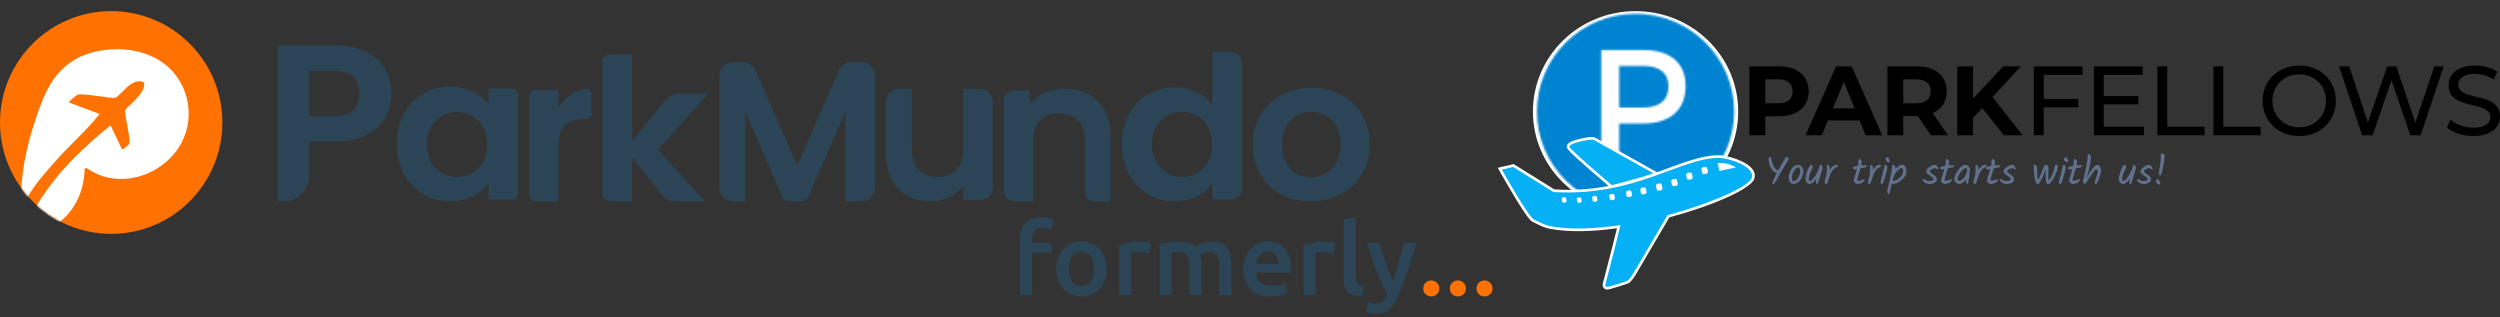
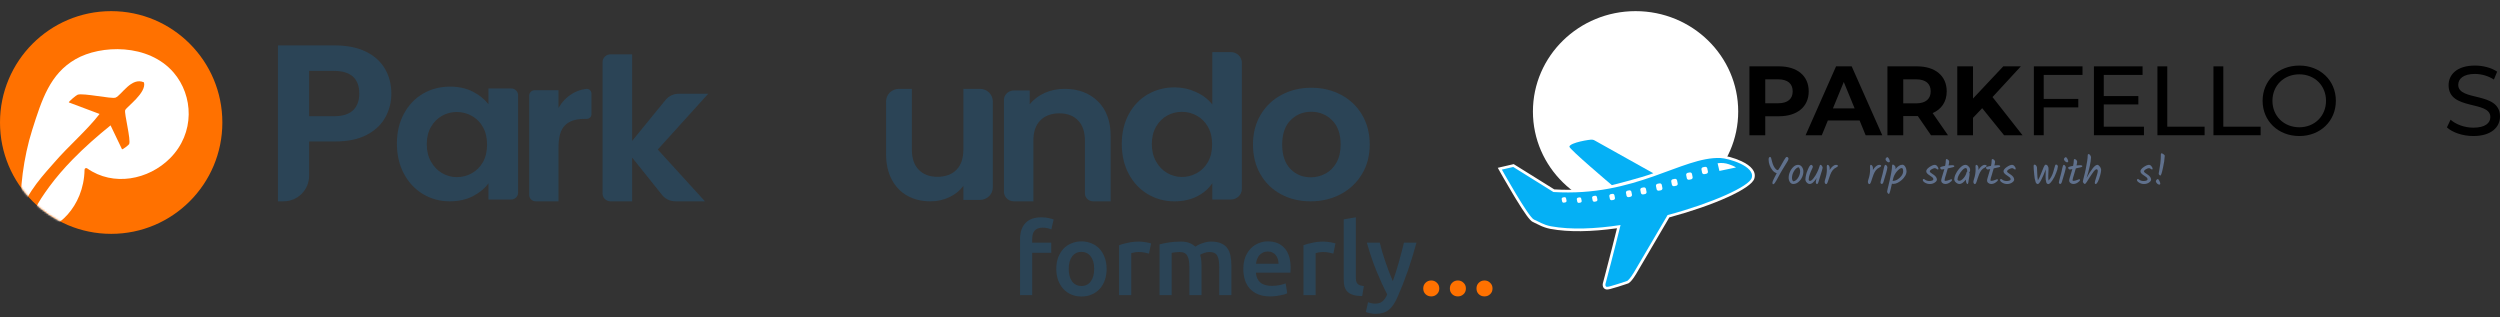
<svg xmlns="http://www.w3.org/2000/svg" width="1347" height="171" viewBox="0 0 1347 171" fill="none">
  <rect x="0" y="0" width="1347" height="171" fill="#333333" stroke="none" />
  <path d="M561.112 117.096C562.624 117.096 563.956 117.24 565.108 117.528C566.26 117.78 567.124 118.014 567.7 118.23L566.458 123.63C565.846 123.342 565.126 123.108 564.298 122.928C563.506 122.748 562.642 122.658 561.706 122.658C560.662 122.658 559.78 122.82 559.06 123.144C558.34 123.432 557.764 123.846 557.332 124.386C556.9 124.926 556.594 125.592 556.414 126.384C556.234 127.14 556.144 127.968 556.144 128.868V130.758H566.404V136.212H556.144V159H549.61V128.76C549.61 125.124 550.564 122.28 552.472 120.228C554.38 118.14 557.26 117.096 561.112 117.096ZM596.245 144.852C596.245 147.084 595.921 149.118 595.273 150.954C594.625 152.79 593.707 154.356 592.519 155.652C591.331 156.948 589.891 157.956 588.199 158.676C586.543 159.396 584.707 159.756 582.691 159.756C580.675 159.756 578.839 159.396 577.183 158.676C575.527 157.956 574.105 156.948 572.917 155.652C571.729 154.356 570.793 152.79 570.109 150.954C569.461 149.118 569.137 147.084 569.137 144.852C569.137 142.62 569.461 140.604 570.109 138.804C570.793 136.968 571.729 135.402 572.917 134.106C574.141 132.81 575.581 131.82 577.237 131.136C578.893 130.416 580.711 130.056 582.691 130.056C584.671 130.056 586.489 130.416 588.145 131.136C589.837 131.82 591.277 132.81 592.465 134.106C593.653 135.402 594.571 136.968 595.219 138.804C595.903 140.604 596.245 142.62 596.245 144.852ZM589.549 144.852C589.549 142.044 588.937 139.83 587.713 138.21C586.525 136.554 584.851 135.726 582.691 135.726C580.531 135.726 578.839 136.554 577.615 138.21C576.427 139.83 575.833 142.044 575.833 144.852C575.833 147.696 576.427 149.946 577.615 151.602C578.839 153.258 580.531 154.086 582.691 154.086C584.851 154.086 586.525 153.258 587.713 151.602C588.937 149.946 589.549 147.696 589.549 144.852ZM619.069 136.644C618.529 136.464 617.773 136.284 616.801 136.104C615.865 135.888 614.767 135.78 613.507 135.78C612.787 135.78 612.013 135.852 611.185 135.996C610.393 136.14 609.835 136.266 609.511 136.374V159H602.977V132.108C604.237 131.64 605.803 131.208 607.675 130.812C609.583 130.38 611.689 130.164 613.993 130.164C614.425 130.164 614.929 130.2 615.505 130.272C616.081 130.308 616.657 130.38 617.233 130.488C617.809 130.56 618.367 130.668 618.907 130.812C619.447 130.92 619.879 131.028 620.203 131.136L619.069 136.644ZM640.848 144.15C640.848 141.198 640.47 139.074 639.714 137.778C638.994 136.446 637.626 135.78 635.61 135.78C634.89 135.78 634.098 135.834 633.234 135.942C632.37 136.05 631.722 136.14 631.29 136.212V159H624.756V131.676C626.016 131.316 627.654 130.974 629.67 130.65C631.722 130.326 633.882 130.164 636.15 130.164C638.094 130.164 639.678 130.416 640.902 130.92C642.162 131.424 643.206 132.09 644.034 132.918C644.43 132.63 644.934 132.324 645.546 132C646.158 131.676 646.842 131.388 647.598 131.136C648.354 130.848 649.146 130.614 649.974 130.434C650.838 130.254 651.702 130.164 652.566 130.164C654.762 130.164 656.562 130.488 657.966 131.136C659.406 131.748 660.522 132.63 661.314 133.782C662.142 134.898 662.7 136.266 662.988 137.886C663.312 139.47 663.474 141.216 663.474 143.124V159H656.94V144.15C656.94 141.198 656.58 139.074 655.86 137.778C655.14 136.446 653.754 135.78 651.702 135.78C650.658 135.78 649.668 135.96 648.732 136.32C647.796 136.644 647.094 136.968 646.626 137.292C646.914 138.192 647.112 139.146 647.22 140.154C647.328 141.162 647.382 142.242 647.382 143.394V159H640.848V144.15ZM669.913 145.014C669.913 142.53 670.273 140.352 670.993 138.48C671.749 136.608 672.739 135.06 673.963 133.836C675.187 132.576 676.591 131.64 678.175 131.028C679.759 130.38 681.379 130.056 683.035 130.056C686.923 130.056 689.947 131.262 692.107 133.674C694.303 136.086 695.401 139.686 695.401 144.474C695.401 144.834 695.383 145.248 695.347 145.716C695.347 146.148 695.329 146.544 695.293 146.904H676.663C676.843 149.172 677.635 150.936 679.039 152.196C680.479 153.42 682.549 154.032 685.249 154.032C686.833 154.032 688.273 153.888 689.569 153.6C690.901 153.312 691.945 153.006 692.701 152.682L693.565 158.028C693.205 158.208 692.701 158.406 692.053 158.622C691.441 158.802 690.721 158.964 689.893 159.108C689.101 159.288 688.237 159.432 687.301 159.54C686.365 159.648 685.411 159.702 684.439 159.702C681.955 159.702 679.795 159.342 677.959 158.622C676.123 157.866 674.611 156.84 673.423 155.544C672.235 154.212 671.353 152.664 670.777 150.9C670.201 149.1 669.913 147.138 669.913 145.014ZM688.867 142.098C688.867 141.198 688.741 140.352 688.489 139.56C688.237 138.732 687.859 138.03 687.355 137.454C686.887 136.842 686.293 136.374 685.573 136.05C684.889 135.69 684.061 135.51 683.089 135.51C682.081 135.51 681.199 135.708 680.443 136.104C679.687 136.464 679.039 136.95 678.499 137.562C677.995 138.174 677.599 138.876 677.311 139.668C677.023 140.46 676.825 141.27 676.717 142.098H688.867ZM718.42 136.644C717.88 136.464 717.124 136.284 716.152 136.104C715.216 135.888 714.118 135.78 712.858 135.78C712.138 135.78 711.364 135.852 710.536 135.996C709.744 136.14 709.186 136.266 708.862 136.374V159H702.328V132.108C703.588 131.64 705.154 131.208 707.026 130.812C708.934 130.38 711.04 130.164 713.344 130.164C713.776 130.164 714.28 130.2 714.856 130.272C715.432 130.308 716.008 130.38 716.584 130.488C717.16 130.56 717.718 130.668 718.258 130.812C718.798 130.92 719.23 131.028 719.554 131.136L718.42 136.644ZM733.936 159.54C731.992 159.504 730.372 159.288 729.076 158.892C727.816 158.496 726.808 157.938 726.052 157.218C725.296 156.462 724.756 155.544 724.432 154.464C724.144 153.348 724 152.088 724 150.684V118.176L730.534 117.096V149.442C730.534 150.234 730.588 150.9 730.696 151.44C730.84 151.98 731.074 152.448 731.398 152.844C731.722 153.204 732.154 153.492 732.694 153.708C733.27 153.888 733.99 154.032 734.854 154.14L733.936 159.54ZM763.197 130.758C760.281 141.486 756.897 151.206 753.045 159.918C752.325 161.538 751.587 162.924 750.831 164.076C750.075 165.228 749.229 166.182 748.293 166.938C747.357 167.694 746.313 168.234 745.161 168.558C744.009 168.918 742.677 169.098 741.165 169.098C740.157 169.098 739.149 168.99 738.141 168.774C737.169 168.558 736.431 168.324 735.927 168.072L737.115 162.834C738.411 163.338 739.689 163.59 740.949 163.59C742.641 163.59 743.955 163.176 744.891 162.348C745.863 161.556 746.709 160.314 747.429 158.622C745.377 154.662 743.397 150.342 741.489 145.662C739.617 140.982 737.943 136.014 736.467 130.758H743.433C743.793 132.27 744.225 133.908 744.729 135.672C745.269 137.436 745.845 139.236 746.457 141.072C747.069 142.872 747.717 144.672 748.401 146.472C749.085 148.272 749.769 149.946 750.453 151.494C751.605 148.29 752.685 144.888 753.693 141.288C754.701 137.652 755.619 134.142 756.447 130.758H763.197Z" fill="#2B4456" />
  <path d="M775.485 155.436C775.485 156.696 775.053 157.722 774.189 158.514C773.361 159.306 772.353 159.702 771.165 159.702C769.941 159.702 768.915 159.306 768.087 158.514C767.259 157.722 766.845 156.696 766.845 155.436C766.845 154.176 767.259 153.15 768.087 152.358C768.915 151.53 769.941 151.116 771.165 151.116C772.353 151.116 773.361 151.53 774.189 152.358C775.053 153.15 775.485 154.176 775.485 155.436ZM789.829 155.436C789.829 156.696 789.397 157.722 788.533 158.514C787.705 159.306 786.697 159.702 785.509 159.702C784.285 159.702 783.259 159.306 782.431 158.514C781.603 157.722 781.189 156.696 781.189 155.436C781.189 154.176 781.603 153.15 782.431 152.358C783.259 151.53 784.285 151.116 785.509 151.116C786.697 151.116 787.705 151.53 788.533 152.358C789.397 153.15 789.829 154.176 789.829 155.436ZM804.172 155.436C804.172 156.696 803.74 157.722 802.876 158.514C802.048 159.306 801.04 159.702 799.852 159.702C798.628 159.702 797.602 159.306 796.774 158.514C795.946 157.722 795.532 156.696 795.532 155.436C795.532 154.176 795.946 153.15 796.774 152.358C797.602 151.53 798.628 151.116 799.852 151.116C801.04 151.116 802.048 151.53 802.876 152.358C803.74 153.15 804.172 154.176 804.172 155.436Z" fill="#FF7100" />
  <g clip-path="url(#clip0_109_5869)">
    <path d="M217.644 61.262C220.172 56.582 223.599 52.976 227.942 50.456C232.279 47.936 237.125 46.676 242.48 46.676C247.158 46.676 251.25 47.576 254.76 49.376C258.27 51.176 261.08 53.444 263.188 56.18V47.648H275.396C277.463 47.648 279.146 49.274 279.146 51.278V103.874C279.146 105.878 277.469 107.504 275.396 107.504H263.188V98.75C261.152 101.558 258.342 103.886 254.76 105.716C251.178 107.552 247.045 108.476 242.366 108.476C237.083 108.476 232.279 107.18 227.942 104.588C223.599 101.996 220.172 98.342 217.644 93.626C215.116 88.91 213.853 83.486 213.853 77.366C213.853 71.246 215.116 65.954 217.644 61.268V61.262ZM260.217 68.468C258.738 65.852 256.737 63.842 254.227 62.444C251.711 61.046 249.015 60.344 246.134 60.344C243.253 60.344 240.587 61.028 238.149 62.39C235.705 63.752 233.728 65.744 232.219 68.366C230.703 70.988 229.942 74.09 229.942 77.678C229.942 81.266 230.697 84.404 232.219 87.098C233.734 89.792 235.729 91.856 238.203 93.29C240.677 94.724 243.325 95.444 246.134 95.444C248.943 95.444 251.711 94.748 254.227 93.344C256.737 91.946 258.738 89.936 260.217 87.32C261.697 84.698 262.434 81.56 262.434 77.9C262.434 74.24 261.697 71.102 260.217 68.48V68.468Z" fill="#2B4456" />
    <path d="M308.289 50.497C310.565 49.105 313.087 48.235 315.86 47.893C317.364 47.707 318.682 48.889 318.682 50.371C318.682 53.467 318.682 58.549 318.682 61.573C318.682 62.947 317.544 64.057 316.136 64.057H314.812C310.212 64.057 306.749 65.203 304.419 67.501C302.083 69.799 300.915 73.801 300.915 79.507V108.475H288.617C286.688 108.475 285.13 106.945 285.13 105.061V51.469C285.13 49.891 286.436 48.613 288.048 48.613H300.915V58.171C302.796 54.913 305.252 52.357 308.283 50.503L308.289 50.497Z" fill="#2B4456" />
    <path d="M356.84 105.185L340.595 84.899V108.479H328.962C326.589 108.479 324.667 106.613 324.667 104.315V33.437C324.667 31.139 326.589 29.273 328.962 29.273H340.595V75.923L358.613 53.831C360.321 51.743 362.914 50.519 365.664 50.519H381.58L354.408 80.567L379.819 108.467H363.879C361.141 108.467 358.553 107.255 356.846 105.179L356.84 105.185Z" fill="#2B4456" />
    <path d="M534.931 54.612V100.974C534.931 104.694 531.834 107.712 528.006 107.712H519.068V100.152C517.134 102.744 514.606 104.778 511.479 106.26C508.358 107.736 504.967 108.474 501.313 108.474C496.647 108.474 492.526 107.484 488.937 105.504C485.349 103.524 482.534 100.608 480.491 96.756C478.448 92.904 477.424 88.308 477.424 82.98V54.612C477.424 50.892 480.521 47.874 484.349 47.874H491.303V80.574C491.303 85.29 492.537 88.92 495.011 91.458C497.485 93.996 500.858 95.262 505.129 95.262C509.4 95.262 512.886 93.996 515.36 91.458C517.834 88.92 519.068 85.296 519.068 80.574V47.874H528.006C531.828 47.874 534.931 50.892 534.931 54.612Z" fill="#2B4456" />
    <path d="M591.568 54.612C596.139 59.106 598.427 65.376 598.427 73.428V108.474H588.981C586.531 108.474 584.548 106.548 584.548 104.166V75.726C584.548 71.016 583.314 67.398 580.852 64.866C578.39 62.334 575.029 61.068 570.776 61.068C566.523 61.068 563.031 62.334 560.533 64.866C558.029 67.398 556.783 71.022 556.783 75.726V108.474H546.252C543.305 108.474 540.915 106.152 540.915 103.29V53.922C540.915 51.06 543.305 48.738 546.252 48.738H554.8V56.178C556.897 53.592 559.58 51.558 562.839 50.088C566.098 48.618 569.68 47.874 573.574 47.874C580.99 47.874 586.986 50.124 591.562 54.612H591.568Z" fill="#2B4456" />
    <path d="M608.174 61.561C610.678 56.911 614.098 53.329 618.435 50.827C622.766 48.325 627.588 47.071 632.896 47.071C636.933 47.071 640.779 47.917 644.445 49.597C648.105 51.277 651.022 53.515 653.191 56.305V28.075H663.152C666.441 28.075 669.113 30.631 669.113 33.781V101.803C669.113 104.953 666.447 107.509 663.152 107.509H653.191V98.707C651.244 101.647 648.518 104.005 645.008 105.793C641.492 107.581 637.418 108.481 632.788 108.481C627.552 108.481 622.772 107.191 618.435 104.617C614.098 102.037 610.678 98.407 608.174 93.721C605.67 89.035 604.418 83.647 604.418 77.563C604.418 71.479 605.67 66.223 608.174 61.567V61.561ZM650.878 68.377C649.399 65.761 647.398 63.751 644.888 62.353C642.372 60.955 639.677 60.253 636.795 60.253C633.914 60.253 631.248 60.937 628.81 62.299C626.366 63.661 624.389 65.653 622.88 68.275C621.364 70.897 620.604 73.999 620.604 77.587C620.604 81.175 621.358 84.313 622.88 87.007C624.395 89.701 626.39 91.765 628.864 93.199C631.338 94.633 633.986 95.353 636.795 95.353C639.605 95.353 642.372 94.657 644.888 93.253C647.398 91.855 649.399 89.845 650.878 87.229C652.358 84.607 653.095 81.469 653.095 77.809C653.095 74.149 652.358 71.011 650.878 68.389V68.377Z" fill="#2B4456" />
    <path d="M690.222 104.675C685.514 102.143 681.818 98.561 679.134 93.923C676.45 89.291 675.103 83.939 675.103 77.873C675.103 71.807 676.48 66.467 679.242 61.829C682.003 57.191 685.771 53.609 690.551 51.077C695.332 48.545 700.669 47.279 706.557 47.279C712.446 47.279 717.777 48.551 722.557 51.077C727.338 53.609 731.105 57.191 733.867 61.829C736.623 66.467 738.006 71.813 738.006 77.873C738.006 83.933 736.587 89.285 733.759 93.923C730.926 98.561 727.098 102.143 722.282 104.675C717.466 107.207 712.074 108.473 706.12 108.473C700.166 108.473 694.936 107.207 690.228 104.675H690.222ZM714.189 93.533C716.663 92.207 718.64 90.215 720.119 87.563C721.599 84.911 722.336 81.683 722.336 77.873C722.336 72.209 720.802 67.847 717.735 64.793C714.668 61.745 710.912 60.215 706.48 60.215C702.047 60.215 698.327 61.745 695.332 64.793C692.337 67.847 690.839 72.203 690.839 77.873C690.839 83.543 692.295 87.905 695.218 90.953C698.135 94.007 701.813 95.531 706.252 95.531C709.061 95.531 711.703 94.871 714.177 93.539L714.189 93.533Z" fill="#2B4456" />
-     <path d="M471.433 40.741V101.203C471.433 105.217 468.055 108.475 463.886 108.475H455.457V59.989L435.642 105.829C434.947 107.431 433.323 108.475 431.52 108.475H425.584C423.787 108.475 422.164 107.437 421.469 105.835L401.545 59.989V108.475H395.118C390.948 108.475 387.57 105.223 387.57 101.203V40.741C387.57 36.727 390.948 33.469 395.118 33.469H400.083C403.115 33.469 405.858 35.221 407.038 37.909L429.022 88.021C429.22 88.477 429.891 88.477 430.089 88.021L452.073 37.909C453.253 35.215 455.991 33.469 459.028 33.469H463.886C468.055 33.469 471.433 36.721 471.433 40.741Z" fill="#2B4456" />
    <path d="M207.683 63.097C205.562 67.033 202.243 70.195 197.715 72.607C193.192 75.019 187.483 76.219 180.607 76.219H166.56V94.681C166.56 102.295 160.402 108.469 152.806 108.469H149.757V24.475H180.613C187.088 24.475 192.617 25.603 197.182 27.847C201.746 30.091 205.161 33.187 207.443 37.111C209.731 41.047 210.863 45.493 210.863 50.467C210.863 54.961 209.809 59.173 207.689 63.103L207.683 63.097ZM190.215 59.437C192.449 57.313 193.576 54.313 193.576 50.467C193.576 42.289 189.011 38.197 179.888 38.197H166.56V62.623H179.888C184.53 62.623 187.969 61.567 190.215 59.443V59.437Z" fill="#2B4456" />
    <path d="M59.903 126C92.986 126 119.805 99.137 119.805 66C119.805 32.863 92.986 6 59.903 6C26.819 6 0 32.863 0 66C0 99.137 26.819 126 59.903 126Z" fill="#FF7100" />
    <mask id="mask0_109_5869" style="mask-type:luminance" maskUnits="userSpaceOnUse" x="0" y="6" width="120" height="120">
      <path d="M59.903 126C92.986 126 119.805 99.137 119.805 66C119.805 32.863 92.986 6 59.903 6C26.819 6 0 32.863 0 66C0 99.137 26.819 126 59.903 126Z" fill="white" />
    </mask>
    <g mask="url(#mask0_109_5869)">
      <path d="M91.531 85.355C80.066 96.809 61.125 100.679 46.958 90.719C46.359 90.299 45.568 90.701 45.556 91.439C45.209 111.779 29.91 124.691 20.816 123.623C19.307 123.095 18.306 122.297 17.749 121.265C15.491 117.131 20.163 109.295 26.663 100.451C30.347 95.465 34.522 90.659 38.979 86.075C45.49 79.385 52.589 73.175 59.573 67.547L65.737 80.423C66.162 80.645 69.337 78.095 69.559 77.669C70.703 75.557 66.845 61.079 67.444 59.369C68.031 57.695 79.125 49.979 77.568 44.375C70.835 41.291 65.492 51.287 62.257 52.601C60.256 53.429 44.855 49.985 41.842 51.029C40.991 51.317 37.008 54.743 37.062 55.169L53.655 61.403C46.532 70.565 37.062 78.515 29.358 87.437C24.392 93.149 14.281 103.709 11.549 114.251C10.303 103.103 12.699 84.641 17.324 70.079C22.553 53.585 26.932 39.797 40.698 31.889C54.236 24.107 79.946 23.303 93.538 39.083C104.195 51.455 105.237 71.669 91.537 85.361L91.531 85.355Z" fill="white" />
    </g>
  </g>
  <g clip-path="url(#clip1_109_5869)">
    <path d="M881.242 114.176C911.784 114.176 936.544 89.96 936.544 60.088C936.544 30.216 911.784 6 881.242 6C850.7 6 825.94 30.216 825.94 60.088C825.94 89.96 850.7 114.176 881.242 114.176Z" fill="white" />
    <mask id="mask1_109_5869" style="mask-type:luminance" maskUnits="userSpaceOnUse" x="828" y="7" width="107" height="106">
-       <path fill-rule="evenodd" clip-rule="evenodd" d="M898.962 46.531C898.962 54.224 893.978 57.948 885.154 57.949H872.41V35.521H885.154C893.978 35.521 898.962 39.082 898.962 46.531ZM885.563 66.533C899.943 66.533 908.195 59.083 908.195 46.289C908.195 33.98 899.943 26.937 885.563 26.937H862.77V82.246L872.41 85.642V66.533H885.563ZM881.242 112.733C851.905 112.733 828.123 89.163 828.123 60.087C828.123 31.012 851.905 7.441 881.242 7.441C910.578 7.441 934.36 31.012 934.36 60.087C934.36 89.163 910.578 112.733 881.242 112.733Z" fill="white" />
-     </mask>
+       </mask>
    <g mask="url(#mask1_109_5869)">
      <mask id="mask2_109_5869" style="mask-type:luminance" maskUnits="userSpaceOnUse" x="804" y="6" width="143" height="153">
        <path d="M946.767 6H804.767V158.997H946.767V6Z" fill="white" />
      </mask>
      <g mask="url(#mask2_109_5869)">
-         <path d="M945.454 -3.645H817.029V123.821H945.454V-3.645Z" fill="#0083D0" />
+         <path d="M945.454 -3.645H817.029V123.821H945.454V-3.645" fill="#0083D0" />
      </g>
    </g>
    <path d="M938.332 86.868C934.624 85.111 929.689 83.793 927 83.691C922.238 83.511 917.151 84.431 910.703 86.442C908.169 87.233 905.523 88.153 901.802 89.514C901.132 89.759 900.446 90.011 899.515 90.355C900.053 90.156 897.637 91.047 897.079 91.253C895.406 91.869 894.088 92.347 892.806 92.808L891.53 92.096C891.286 91.96 891.286 91.96 890.187 91.347C888.723 90.53 887.93 90.087 886.648 89.371C882.987 87.327 879.327 85.283 875.91 83.374L875.888 83.362C866.599 78.173 860.548 74.787 860.351 74.665C860.35 74.665 860.034 74.466 859.931 74.406C859.499 74.158 859.027 73.987 858.536 73.902C858.403 73.874 858.259 73.848 858.1 73.822C857.225 73.676 853.954 74.16 851.123 74.835C846.892 75.845 844.469 76.895 844.153 78.775C843.914 80.181 846.283 82.412 855.427 90.435C855.748 90.717 855.748 90.717 856.07 90.999C858.579 93.194 861.266 95.513 863.952 97.809C864.893 98.613 865.766 99.357 866.549 100.022C866.646 100.104 866.667 100.122 866.752 100.194C857.097 102.046 847.246 102.666 837.435 102.038L815.583 88.421L807 90.417L807.932 92.085C808.051 92.297 808.273 92.694 808.587 93.249C809.109 94.172 809.695 95.202 810.331 96.309C812.148 99.476 814.003 102.643 815.789 105.601C816.153 106.205 816.512 106.795 816.864 107.37C821.465 114.883 824.324 118.96 825.939 119.623C826.579 119.886 829.385 121.29 829.394 121.294C831.296 122.247 833.32 122.934 835.41 123.336C845.191 125.131 857.42 124.924 871.228 122.982C870.539 125.798 869.701 129.138 868.743 132.899C868.615 133.4 868.615 133.4 868.487 133.902C867.428 138.049 866.293 142.434 865.159 146.78C864.761 148.301 864.393 149.708 864.062 150.968C863.877 151.669 863.877 151.669 863.754 152.135L863.646 152.547C863.628 152.614 863.605 152.716 863.584 152.841C863.518 153.21 863.513 153.588 863.567 153.96C863.624 154.466 863.848 154.938 864.203 155.303C864.558 155.668 865.024 155.905 865.529 155.977C866.352 156.113 868.143 155.639 871.643 154.545C871.865 154.476 872.091 154.404 872.321 154.332C873.435 153.979 874.591 153.6 875.723 153.223C876.12 153.09 876.485 152.968 876.81 152.857C877.006 152.791 877.145 152.744 877.22 152.718L877.491 152.592C878.424 152.04 879.846 150.501 881.624 147.475C882.711 145.626 886.282 139.543 892.079 129.667C893.655 126.982 898.153 119.32 899.439 117.128C923.498 110.642 943.722 101.588 945.234 96.211C946.374 92.481 943.528 89.329 938.332 86.868Z" fill="white" />
    <path fill-rule="evenodd" clip-rule="evenodd" d="M919.398 93.622C919.669 93.569 919.908 93.411 920.063 93.183C920.218 92.954 920.276 92.673 920.225 92.402L919.889 90.716C919.832 90.445 919.671 90.208 919.441 90.055C919.211 89.901 918.929 89.845 918.657 89.898L917.579 90.109C917.308 90.162 917.069 90.32 916.915 90.549C916.76 90.778 916.703 91.058 916.755 91.329L917.09 93.015C917.146 93.286 917.307 93.523 917.538 93.677C917.768 93.829 918.05 93.886 918.321 93.833L919.398 93.622ZM911.161 96.632C911.295 96.607 911.423 96.555 911.537 96.479C911.651 96.404 911.749 96.307 911.825 96.194C911.901 96.08 911.955 95.953 911.982 95.819C912.009 95.686 912.009 95.548 911.983 95.414L911.647 93.726C911.591 93.456 911.431 93.218 911.201 93.065C910.971 92.912 910.69 92.856 910.419 92.908L909.34 93.119C909.206 93.145 909.078 93.197 908.964 93.272C908.85 93.348 908.752 93.445 908.675 93.558C908.599 93.672 908.545 93.799 908.518 93.933C908.491 94.067 908.49 94.205 908.517 94.339L908.853 96.025C908.909 96.296 909.07 96.534 909.3 96.687C909.531 96.84 909.812 96.896 910.084 96.843L911.161 96.632ZM903.115 100.097C903.25 100.071 903.378 100.02 903.492 99.945C903.606 99.87 903.704 99.773 903.781 99.659C903.857 99.546 903.91 99.419 903.937 99.285C903.964 99.151 903.964 99.013 903.938 98.879L903.603 97.192C903.547 96.921 903.386 96.683 903.156 96.53C902.926 96.377 902.645 96.32 902.373 96.373L901.295 96.585C901.024 96.638 900.785 96.796 900.63 97.025C900.476 97.253 900.419 97.534 900.471 97.805L900.807 99.49C900.863 99.761 901.024 99.999 901.254 100.153C901.485 100.306 901.767 100.362 902.039 100.309L903.115 100.097ZM894.884 102.53C895.155 102.477 895.394 102.319 895.549 102.09C895.703 101.862 895.761 101.581 895.709 101.31L895.373 99.622C895.316 99.352 895.155 99.114 894.925 98.961C894.695 98.808 894.413 98.751 894.142 98.803L893.065 99.015C892.93 99.041 892.802 99.093 892.688 99.169C892.573 99.244 892.475 99.341 892.399 99.455C892.322 99.568 892.268 99.696 892.241 99.83C892.214 99.964 892.213 100.102 892.239 100.237L892.576 101.92C892.631 102.191 892.792 102.43 893.022 102.583C893.253 102.737 893.535 102.794 893.807 102.741L894.884 102.53ZM886.327 104.566C886.461 104.541 886.589 104.489 886.703 104.414C886.817 104.339 886.916 104.242 886.992 104.129C887.069 104.016 887.123 103.888 887.15 103.755C887.177 103.621 887.178 103.483 887.152 103.349L886.842 101.784C886.786 101.513 886.625 101.275 886.394 101.122C886.164 100.969 885.882 100.913 885.611 100.966L884.637 101.158C884.503 101.183 884.374 101.235 884.26 101.31C884.146 101.385 884.047 101.482 883.97 101.595C883.893 101.709 883.84 101.836 883.812 101.97C883.785 102.104 883.784 102.242 883.811 102.377L884.122 103.942C884.178 104.212 884.339 104.45 884.57 104.602C884.8 104.755 885.082 104.811 885.353 104.758L886.327 104.566ZM878.497 106.036C878.761 105.985 878.994 105.831 879.145 105.608C879.295 105.385 879.351 105.112 879.3 104.848L879.003 103.35C878.948 103.087 878.791 102.856 878.567 102.707C878.343 102.557 878.069 102.502 877.804 102.553L876.878 102.733C876.614 102.785 876.382 102.94 876.231 103.162C876.081 103.385 876.025 103.659 876.075 103.923L876.373 105.42C876.429 105.683 876.585 105.914 876.809 106.063C877.033 106.212 877.307 106.267 877.571 106.216L878.497 106.036ZM869.381 107.705C869.629 107.656 869.847 107.512 869.989 107.303C870.13 107.094 870.183 106.838 870.136 106.59L869.857 105.188C869.806 104.941 869.659 104.723 869.449 104.583C869.239 104.443 868.982 104.392 868.734 104.44L867.865 104.608C867.617 104.657 867.399 104.801 867.258 105.01C867.117 105.219 867.065 105.476 867.112 105.723L867.39 107.128C867.441 107.375 867.588 107.592 867.799 107.732C868.009 107.872 868.266 107.923 868.514 107.874L869.381 107.705ZM859.976 108.531C860.092 108.509 860.201 108.465 860.299 108.4C860.397 108.335 860.482 108.252 860.547 108.155C860.613 108.058 860.659 107.949 860.682 107.834C860.706 107.719 860.706 107.601 860.684 107.485L860.422 106.17C860.374 105.938 860.237 105.734 860.04 105.602C859.842 105.47 859.601 105.421 859.368 105.466L858.552 105.625C858.32 105.671 858.115 105.806 857.983 106.002C857.85 106.198 857.801 106.438 857.844 106.671L858.108 107.987C858.156 108.219 858.293 108.423 858.49 108.555C858.688 108.686 858.929 108.735 859.161 108.69L859.976 108.531ZM851.549 109.159C851.655 109.138 851.756 109.097 851.846 109.038C851.936 108.978 852.013 108.902 852.074 108.812C852.134 108.723 852.176 108.623 852.198 108.517C852.219 108.411 852.219 108.302 852.199 108.197L851.957 106.988C851.913 106.774 851.787 106.587 851.605 106.466C851.424 106.345 851.202 106.301 850.988 106.343L850.24 106.492C850.134 106.512 850.033 106.552 849.942 106.611C849.852 106.67 849.775 106.747 849.714 106.836C849.654 106.925 849.612 107.025 849.59 107.131C849.569 107.236 849.568 107.345 849.589 107.451L849.831 108.661C849.875 108.875 850.001 109.062 850.183 109.183C850.364 109.304 850.586 109.348 850.8 109.306L851.549 109.159ZM843.397 109.05C843.503 109.03 843.604 108.989 843.694 108.93C843.783 108.871 843.861 108.794 843.921 108.705C843.981 108.616 844.023 108.516 844.045 108.411C844.066 108.305 844.067 108.197 844.047 108.091L843.806 106.88C843.762 106.666 843.635 106.479 843.454 106.358C843.273 106.238 843.051 106.193 842.837 106.235L842.088 106.385C841.982 106.405 841.881 106.445 841.791 106.504C841.701 106.563 841.624 106.64 841.563 106.729C841.503 106.818 841.461 106.918 841.439 107.023C841.417 107.128 841.417 107.237 841.437 107.342L841.679 108.554C841.723 108.767 841.849 108.955 842.031 109.075C842.212 109.196 842.434 109.24 842.648 109.197L843.397 109.05ZM925.444 87.959L926.422 92.096L935.356 90.231C935.356 90.231 934.425 89.491 931.593 88.522C929.619 87.84 927.509 87.647 925.444 87.959ZM926.945 85.134C931.19 85.295 945.762 89.507 943.832 95.826C942.547 100.397 922.553 109.461 898.482 115.892C893.081 125.093 882.37 143.341 880.366 146.751C878.15 150.523 876.744 151.357 876.744 151.357C876.744 151.357 866.877 154.739 865.768 154.556C864.66 154.373 865.053 152.914 865.053 152.914C865.053 152.914 870.396 132.684 873.146 121.245C859.646 123.294 846.404 123.888 835.675 121.92C831.577 121.165 828.781 119.233 826.495 118.292C823.568 117.091 809.205 91.388 809.205 91.388L815.323 89.964L836.975 103.458C881.415 106.208 906.239 84.351 926.945 85.134Z" fill="#05B0F5" />
    <path fill-rule="evenodd" clip-rule="evenodd" d="M890.815 93.352C883.673 95.98 868.48 99.759 868.48 99.759C868.48 99.759 845.379 80.247 845.588 79.011C845.958 76.813 856.794 75.067 857.861 75.244C858.483 75.296 859.078 75.519 859.581 75.889C860.106 76.213 890.815 93.352 890.815 93.352Z" fill="#05B0F5" />
    <path d="M957.821 91.687C958.07 91.687 958.524 91.094 959.182 89.908C959.841 88.722 960.515 87.532 961.202 86.34C961.89 85.149 962.38 84.553 962.672 84.551C962.805 84.547 962.938 84.573 963.06 84.626C963.183 84.68 963.291 84.761 963.378 84.862C963.558 85.07 963.653 85.336 963.647 85.61C963.506 86.242 963.236 86.838 962.856 87.361C962.328 88.232 961.622 89.39 960.731 90.826C959.846 92.261 958.959 93.818 958.07 95.495C957.531 96.583 956.919 97.634 956.238 98.639C955.904 99.053 955.631 99.261 955.423 99.261C955.117 99.261 954.966 99.011 954.966 98.512C955.038 97.889 955.237 97.286 955.55 96.742C955.673 96.507 955.772 96.309 955.842 96.149C955.908 95.989 956.021 95.768 956.172 95.476C956.328 95.184 956.445 94.958 956.525 94.798C956.61 94.638 956.737 94.389 956.912 94.05C957.086 93.711 957.213 93.462 957.298 93.311C956.398 93.049 955.606 92.507 955.037 91.762C954.355 90.939 953.824 90.002 953.469 88.995C953.118 88.037 952.935 87.026 952.927 86.006C952.927 85.036 953.205 84.551 953.761 84.551C953.982 84.551 954.156 84.768 954.288 85.196C954.42 85.624 954.585 86.241 954.778 87.046C954.958 87.81 955.216 88.553 955.55 89.263C955.837 89.893 956.223 90.474 956.695 90.981C956.966 91.352 957.369 91.604 957.821 91.687Z" fill="#60718D" />
    <path d="M964.452 92.54C964.882 91.522 965.528 90.61 966.345 89.866C966.989 89.224 967.852 88.849 968.762 88.816C969.166 88.815 969.564 88.909 969.925 89.091C970.285 89.274 970.597 89.539 970.834 89.866C971.397 90.599 971.689 91.503 971.663 92.427C971.65 93.494 971.402 94.544 970.938 95.505C970.479 96.517 969.79 97.409 968.926 98.108C968.17 98.76 967.208 99.125 966.209 99.139C965.855 99.135 965.509 99.044 965.2 98.873C964.89 98.702 964.629 98.457 964.438 98.16C963.944 97.428 963.696 96.557 963.731 95.674C963.749 94.591 963.994 93.522 964.452 92.54ZM969.916 92.356C969.919 91.897 969.841 91.441 969.685 91.01C969.57 90.638 969.337 90.314 969.021 90.087C968.064 90.351 967.242 91.09 966.553 92.304C965.917 93.336 965.562 94.516 965.521 95.726C965.521 96.795 965.785 97.459 966.312 97.722C967.311 97.529 968.162 96.847 968.865 95.674C969.51 94.684 969.873 93.537 969.916 92.356Z" fill="#60718D" />
    <path d="M980.593 88.944C980.65 88.859 980.772 88.816 980.96 88.816C981.144 88.816 981.375 88.995 981.648 89.358C981.892 89.652 982.034 90.017 982.053 90.398C981.805 91.482 981.498 92.552 981.135 93.603C980.527 95.557 980.051 97.11 979.722 98.263C979.552 98.847 979.317 99.139 979.011 99.139C978.922 99.139 978.834 99.118 978.755 99.078C978.675 99.038 978.607 98.98 978.554 98.908C978.404 98.658 978.338 98.366 978.365 98.075C978.436 97.33 978.597 96.597 978.846 95.891C978.33 96.754 977.692 97.539 976.952 98.221C976.463 98.743 975.8 99.069 975.087 99.139C974.781 99.126 974.482 99.048 974.207 98.912C973.933 98.776 973.691 98.584 973.495 98.348C973.043 97.925 972.774 97.343 972.746 96.724C972.833 95.021 973.223 93.347 973.9 91.782C974.673 89.805 975.315 88.816 975.827 88.816C975.955 88.819 976.081 88.851 976.195 88.911C976.308 88.97 976.407 89.056 976.481 89.16C976.666 89.379 976.766 89.656 976.764 89.941C976.628 90.408 976.44 90.858 976.203 91.283C975.779 92.164 975.403 93.067 975.078 93.989C974.734 94.854 974.543 95.771 974.513 96.701C974.509 96.803 974.526 96.904 974.562 97C974.599 97.095 974.654 97.182 974.725 97.256C974.787 97.326 974.864 97.381 974.951 97.419C975.037 97.456 975.13 97.475 975.224 97.473C975.751 97.473 976.379 97.008 977.108 96.079C977.885 95.071 978.551 93.982 979.095 92.832C979.642 91.73 980.088 90.582 980.428 89.4C980.462 89.241 980.517 89.087 980.593 88.944Z" fill="#60718D" />
    <path d="M984.323 91.353L984.262 89.796C984.262 89.141 984.413 88.816 984.719 88.816C984.877 88.834 985.03 88.889 985.162 88.978C985.295 89.066 985.405 89.185 985.482 89.325C985.727 89.68 985.854 90.103 985.845 90.534C985.85 90.885 985.836 91.235 985.802 91.584C987.013 89.753 988.159 88.837 989.24 88.835C989.919 88.835 990.258 89.005 990.258 89.339C990.255 89.427 990.233 89.513 990.194 89.591C990.155 89.67 990.1 89.74 990.032 89.795C989.806 89.98 989.562 90.139 989.302 90.271C988.564 90.593 987.922 91.099 987.436 91.739C986.919 92.422 986.502 93.175 986.198 93.975C985.877 94.808 985.628 95.51 985.439 96.079C985.251 96.649 985.11 97.091 985.011 97.411C984.916 97.729 984.805 98.042 984.676 98.348C984.455 98.903 984.201 99.181 983.909 99.181C983.784 99.175 983.663 99.133 983.561 99.061C983.459 98.988 983.38 98.888 983.334 98.772C983.196 98.531 983.122 98.258 983.117 97.981C983.175 97.459 983.294 96.945 983.471 96.451C984.023 94.808 984.311 93.087 984.323 91.353Z" fill="#60718D" />
-     <path d="M1000.64 97.056C1000.64 97.32 1000.8 97.451 1001.1 97.451C1001.76 97.421 1002.42 97.269 1003.03 97.004C1003.43 96.822 1003.86 96.672 1004.29 96.557C1004.54 96.557 1004.66 96.689 1004.66 96.953C1004.66 97.353 1004.25 97.819 1003.42 98.346C1002.76 98.817 1001.98 99.091 1001.18 99.136C1000.57 99.159 999.974 98.964 999.499 98.586C999.311 98.458 999.154 98.29 999.039 98.093C998.924 97.897 998.854 97.678 998.835 97.451C998.852 96.947 998.935 96.447 999.084 95.964C999.249 95.357 999.489 94.561 999.8 93.568C1000.11 92.575 1000.36 91.756 1000.54 91.102C1000.11 91.219 999.673 91.297 999.23 91.332C999.103 91.325 998.978 91.29 998.864 91.231C998.751 91.171 998.651 91.089 998.571 90.989C998.386 90.818 998.272 90.585 998.251 90.334C998.251 90 999.152 89.68 1000.95 89.374C1001.19 88.372 1001.32 87.348 1001.33 86.319C1001.33 85.9 1001.47 85.693 1001.75 85.693C1002.08 85.74 1002.39 85.897 1002.62 86.141C1002.78 86.258 1002.91 86.41 1003 86.585C1003.09 86.759 1003.14 86.951 1003.14 87.148C1003.1 87.818 1002.98 88.48 1002.79 89.125C1003.58 89.059 1004.21 89.021 1004.68 89.021C1005.52 89.021 1005.93 89.205 1005.93 89.562C1005.93 89.77 1005.71 89.944 1005.25 90.085C1004.81 90.222 1003.86 90.438 1002.41 90.73C1002.12 91.827 1001.75 93.079 1001.31 94.486C1001.01 95.319 1000.78 96.179 1000.64 97.056Z" fill="#60718D" />
    <path d="M1007.62 91.353L1007.56 89.796C1007.56 89.141 1007.71 88.816 1008.01 88.816C1008.17 88.834 1008.33 88.889 1008.46 88.978C1008.59 89.066 1008.7 89.185 1008.78 89.325C1009.02 89.68 1009.15 90.103 1009.14 90.534C1009.15 90.885 1009.13 91.235 1009.1 91.584C1010.31 89.753 1011.45 88.837 1012.54 88.835C1013.21 88.835 1013.55 89.005 1013.55 89.339C1013.55 89.427 1013.53 89.513 1013.49 89.591C1013.45 89.67 1013.4 89.74 1013.33 89.795C1013.1 89.98 1012.86 90.139 1012.6 90.271C1011.86 90.593 1011.22 91.099 1010.73 91.739C1010.22 92.422 1009.8 93.175 1009.49 93.975C1009.17 94.808 1008.92 95.51 1008.74 96.079C1008.55 96.649 1008.41 97.091 1008.31 97.411C1008.21 97.729 1008.1 98.042 1007.97 98.348C1007.75 98.903 1007.5 99.181 1007.2 99.181C1007.08 99.175 1006.96 99.133 1006.86 99.061C1006.76 98.988 1006.68 98.888 1006.63 98.772C1006.49 98.531 1006.42 98.258 1006.41 97.981C1006.47 97.459 1006.59 96.945 1006.77 96.451C1007.32 94.808 1007.61 93.087 1007.62 91.353Z" fill="#60718D" />
    <path d="M1015.82 88.816C1015.98 88.83 1016.13 88.881 1016.26 88.965C1016.39 89.048 1016.49 89.162 1016.57 89.296C1016.79 89.562 1016.91 89.891 1016.93 90.233C1016.8 91.159 1016.59 92.073 1016.32 92.968C1015.92 94.488 1015.41 96.19 1014.8 98.075C1014.57 98.771 1014.27 99.115 1013.91 99.115C1013.81 99.115 1013.72 99.093 1013.63 99.052C1013.54 99.01 1013.47 98.95 1013.41 98.875C1013.27 98.728 1013.2 98.534 1013.2 98.333C1013.22 98.01 1013.27 97.69 1013.35 97.378C1013.46 96.94 1013.61 96.361 1013.81 95.632C1014.01 94.902 1014.17 94.309 1014.29 93.852C1014.41 93.396 1014.53 92.878 1014.65 92.304C1014.78 91.725 1014.88 91.259 1014.96 90.906C1015.03 90.553 1015.12 90.195 1015.22 89.837C1015.41 89.155 1015.62 88.816 1015.82 88.816ZM1015.93 85.86C1015.93 85.563 1016.05 85.28 1016.26 85.069C1016.34 84.963 1016.44 84.874 1016.56 84.81C1016.67 84.746 1016.8 84.707 1016.93 84.697C1017.17 84.697 1017.44 84.975 1017.76 85.54C1018.03 85.96 1018.2 86.442 1018.24 86.942C1018.24 87.015 1018.22 87.086 1018.19 87.151C1018.15 87.216 1018.11 87.273 1018.05 87.319C1017.94 87.42 1017.8 87.479 1017.66 87.484C1017.22 87.433 1016.82 87.217 1016.54 86.881C1016.21 86.629 1016 86.265 1015.93 85.86Z" fill="#60718D" />
    <path d="M1025.03 88.755C1025.63 88.755 1026.14 89.136 1026.58 89.898C1027.01 90.614 1027.23 91.43 1027.24 92.261C1027.22 93.121 1026.98 93.961 1026.53 94.695C1026.06 95.503 1025.47 96.236 1024.78 96.87C1024.09 97.502 1023.32 98.037 1022.48 98.46C1021.77 98.851 1020.97 99.068 1020.16 99.096C1019.89 99.098 1019.62 99.063 1019.37 98.992C1019.31 99.228 1019.22 99.651 1019.07 100.259C1018.94 100.87 1018.82 101.379 1018.72 101.779C1018.62 102.184 1018.51 102.612 1018.39 103.069C1018.14 104.015 1017.92 104.485 1017.72 104.485C1017.53 104.485 1017.32 104.335 1017.11 104.038C1016.92 103.811 1016.81 103.532 1016.78 103.238C1016.95 102.213 1017.17 101.197 1017.45 100.197C1018.78 94.803 1019.45 91.169 1019.45 89.296C1019.45 88.877 1019.6 88.67 1019.91 88.67C1020.27 88.732 1020.59 88.929 1020.81 89.221C1020.98 89.378 1021.11 89.567 1021.2 89.776C1021.29 89.986 1021.34 90.211 1021.34 90.44C1021.34 90.685 1021.31 90.93 1021.26 91.169C1022.5 89.559 1023.75 88.755 1025.03 88.755ZM1019.95 97.472C1020.8 97.438 1021.62 97.18 1022.33 96.724C1023.19 96.219 1023.94 95.543 1024.52 94.737C1025.08 94.034 1025.4 93.169 1025.43 92.271C1025.43 91.118 1025.15 90.543 1024.61 90.543C1024.07 90.543 1023.34 91.009 1022.42 91.937C1021.43 92.97 1020.68 94.205 1020.22 95.556L1019.74 97.472L1019.95 97.472Z" fill="#60718D" />
    <path d="M1042.47 88.816C1042.74 88.834 1043 88.914 1043.23 89.05C1043.46 89.185 1043.66 89.373 1043.81 89.598C1044.16 89.969 1044.38 90.448 1044.43 90.958C1044.43 91.198 1044.32 91.316 1044.1 91.316C1043.83 91.261 1043.59 91.134 1043.39 90.949C1043.11 90.723 1042.77 90.596 1042.41 90.586C1041.85 90.663 1041.31 90.863 1040.84 91.17C1040.13 91.556 1039.77 91.965 1039.77 92.394C1039.77 92.714 1040.41 93.263 1041.68 94.041C1042.18 94.358 1042.63 94.754 1043 95.213C1043.38 95.641 1043.59 96.188 1043.6 96.757C1043.6 97.303 1043.22 97.835 1042.46 98.358C1041.68 98.883 1040.76 99.156 1039.82 99.139C1038.88 99.157 1037.95 98.904 1037.15 98.409C1036.38 97.924 1036 97.468 1036 97.035C1035.99 96.882 1036.04 96.732 1036.13 96.611C1036.17 96.56 1036.23 96.519 1036.29 96.491C1036.35 96.463 1036.41 96.45 1036.48 96.451C1036.69 96.486 1036.9 96.58 1037.06 96.724C1037.73 97.239 1038.55 97.522 1039.4 97.534C1040 97.571 1040.6 97.476 1041.16 97.256C1041.32 97.196 1041.45 97.094 1041.55 96.96C1041.64 96.826 1041.7 96.667 1041.7 96.503C1041.68 96.304 1041.61 96.112 1041.51 95.94C1041.4 95.769 1041.27 95.62 1041.1 95.505C1040.69 95.148 1040.25 94.831 1039.78 94.559C1039.3 94.278 1038.85 93.936 1038.45 93.542C1038.28 93.388 1038.13 93.199 1038.03 92.988C1037.93 92.778 1037.87 92.548 1037.85 92.314C1037.85 91.579 1038.43 90.812 1039.59 90.012C1040.75 89.216 1041.71 88.818 1042.47 88.816Z" fill="#60718D" />
    <path d="M1047.72 97.056C1047.72 97.32 1047.88 97.451 1048.18 97.451C1048.84 97.421 1049.49 97.269 1050.1 97.004C1050.51 96.822 1050.93 96.672 1051.37 96.557C1051.61 96.557 1051.74 96.689 1051.74 96.953C1051.74 97.353 1051.33 97.819 1050.5 98.346C1049.84 98.817 1049.06 99.091 1048.25 99.136C1047.65 99.159 1047.05 98.964 1046.58 98.586C1046.39 98.458 1046.23 98.29 1046.12 98.093C1046 97.897 1045.93 97.678 1045.91 97.451C1045.93 96.947 1046.01 96.447 1046.16 95.964C1046.33 95.357 1046.57 94.561 1046.88 93.568C1047.19 92.575 1047.44 91.756 1047.62 91.102C1047.19 91.219 1046.75 91.297 1046.31 91.332C1046.18 91.325 1046.05 91.29 1045.94 91.231C1045.83 91.171 1045.73 91.089 1045.65 90.989C1045.46 90.818 1045.35 90.585 1045.33 90.334C1045.33 90 1046.23 89.68 1048.03 89.374C1048.27 88.372 1048.39 87.348 1048.41 86.319C1048.41 85.9 1048.54 85.693 1048.82 85.693C1049.16 85.74 1049.46 85.897 1049.7 86.141C1049.86 86.258 1049.98 86.41 1050.07 86.585C1050.16 86.759 1050.21 86.951 1050.22 87.148C1050.17 87.818 1050.05 88.48 1049.86 89.125C1050.65 89.059 1051.29 89.021 1051.76 89.021C1052.59 89.021 1053.01 89.205 1053.01 89.562C1053.01 89.77 1052.78 89.944 1052.33 90.085C1051.88 90.222 1050.93 90.438 1049.49 90.73C1049.2 91.827 1048.83 93.079 1048.39 94.486C1048.08 95.319 1047.86 96.179 1047.72 97.056Z" fill="#60718D" />
    <path d="M1060.71 89.763C1061.17 90.168 1061.45 90.732 1061.5 91.338C1061.55 91.944 1061.36 92.546 1060.98 93.02C1061.12 93.167 1061.21 93.358 1061.23 93.561C1061.2 94.232 1061.11 94.9 1060.97 95.557C1060.8 96.503 1060.7 97.12 1060.66 97.411C1060.62 97.703 1060.6 97.934 1060.57 98.108C1060.54 98.282 1060.51 98.452 1060.46 98.616C1060.41 98.965 1060.28 99.139 1060.09 99.139C1059.84 99.139 1059.64 98.918 1059.48 98.48C1059.3 97.933 1059.2 97.361 1059.19 96.785C1057.96 98.353 1056.81 99.137 1055.76 99.139C1055.05 99.111 1054.38 98.817 1053.88 98.315C1053.61 98.117 1053.38 97.863 1053.22 97.57C1053.06 97.278 1052.97 96.954 1052.95 96.621C1053.02 95.535 1053.33 94.478 1053.86 93.528C1054.47 92.312 1055.27 91.205 1056.23 90.252C1057.21 89.296 1058.12 88.816 1058.99 88.816C1059.33 88.833 1059.66 88.927 1059.96 89.091C1060.26 89.254 1060.52 89.484 1060.71 89.763ZM1059.94 92.478C1059.94 91.189 1059.69 90.544 1059.17 90.544C1058.63 90.544 1058 90.928 1057.28 91.697C1056.55 92.48 1055.93 93.359 1055.44 94.309C1055.03 95.015 1054.77 95.804 1054.69 96.621C1054.69 96.732 1054.72 96.843 1054.77 96.942C1054.82 97.041 1054.9 97.126 1054.99 97.19C1055.18 97.338 1055.43 97.416 1055.67 97.411C1056.33 97.411 1057.07 96.971 1057.88 96.089C1058.71 95.178 1059.3 94.072 1059.59 92.874C1059.6 92.782 1059.64 92.696 1059.7 92.629C1059.77 92.561 1059.85 92.515 1059.94 92.497L1059.94 92.478Z" fill="#60718D" />
    <path d="M1064.46 91.353L1064.4 89.796C1064.4 89.141 1064.55 88.816 1064.85 88.816C1065.01 88.834 1065.16 88.889 1065.3 88.978C1065.43 89.066 1065.54 89.185 1065.62 89.325C1065.86 89.68 1065.99 90.103 1065.98 90.534C1065.98 90.885 1065.97 91.235 1065.94 91.584C1067.15 89.753 1068.29 88.837 1069.38 88.835C1070.05 88.835 1070.39 89.005 1070.39 89.339C1070.39 89.427 1070.37 89.513 1070.33 89.591C1070.29 89.67 1070.23 89.74 1070.17 89.795C1069.94 89.98 1069.7 90.139 1069.44 90.271C1068.7 90.593 1068.06 91.099 1067.57 91.739C1067.05 92.422 1066.64 93.175 1066.33 93.975C1066.01 94.808 1065.76 95.51 1065.57 96.079C1065.39 96.649 1065.24 97.091 1065.15 97.411C1065.05 97.729 1064.94 98.042 1064.81 98.348C1064.59 98.903 1064.34 99.181 1064.04 99.181C1063.92 99.175 1063.8 99.133 1063.7 99.061C1063.59 98.988 1063.52 98.888 1063.47 98.772C1063.33 98.531 1063.26 98.258 1063.25 97.981C1063.31 97.459 1063.43 96.945 1063.61 96.451C1064.16 94.808 1064.45 93.087 1064.46 91.353Z" fill="#60718D" />
    <path d="M1072.44 97.056C1072.44 97.32 1072.59 97.451 1072.89 97.451C1073.56 97.421 1074.21 97.269 1074.82 97.004C1075.23 96.822 1075.65 96.672 1076.08 96.557C1076.33 96.557 1076.45 96.689 1076.45 96.953C1076.45 97.353 1076.04 97.819 1075.22 98.346C1074.56 98.817 1073.78 99.091 1072.97 99.136C1072.36 99.159 1071.77 98.964 1071.29 98.586C1071.1 98.458 1070.95 98.29 1070.83 98.093C1070.72 97.897 1070.65 97.678 1070.63 97.451C1070.64 96.947 1070.73 96.447 1070.88 95.964C1071.04 95.357 1071.28 94.561 1071.59 93.568C1071.9 92.575 1072.15 91.756 1072.33 91.102C1071.9 91.219 1071.47 91.297 1071.02 91.332C1070.9 91.325 1070.77 91.29 1070.66 91.231C1070.54 91.171 1070.44 91.089 1070.36 90.989C1070.18 90.818 1070.07 90.585 1070.04 90.334C1070.04 90 1070.95 89.68 1072.75 89.374C1072.98 88.372 1073.11 87.348 1073.12 86.319C1073.12 85.9 1073.26 85.693 1073.54 85.693C1073.87 85.74 1074.18 85.897 1074.42 86.141C1074.57 86.258 1074.7 86.41 1074.79 86.585C1074.88 86.759 1074.93 86.951 1074.94 87.148C1074.89 87.818 1074.77 88.48 1074.58 89.125C1075.37 89.059 1076.01 89.021 1076.48 89.021C1077.31 89.021 1077.73 89.205 1077.73 89.562C1077.73 89.77 1077.5 89.944 1077.05 90.085C1076.6 90.222 1075.65 90.438 1074.21 90.73C1073.92 91.827 1073.55 93.079 1073.11 94.486C1072.8 95.319 1072.57 96.179 1072.44 97.056Z" fill="#60718D" />
    <path d="M1084.11 88.816C1084.38 88.834 1084.64 88.914 1084.87 89.05C1085.1 89.185 1085.3 89.373 1085.45 89.598C1085.8 89.969 1086.02 90.448 1086.07 90.958C1086.07 91.198 1085.96 91.316 1085.74 91.316C1085.47 91.261 1085.23 91.134 1085.03 90.949C1084.75 90.723 1084.41 90.596 1084.05 90.586C1083.49 90.663 1082.95 90.863 1082.48 91.17C1081.77 91.556 1081.41 91.965 1081.41 92.394C1081.41 92.714 1082.05 93.263 1083.32 94.041C1083.82 94.358 1084.27 94.754 1084.64 95.213C1085.02 95.641 1085.23 96.188 1085.24 96.757C1085.24 97.303 1084.86 97.835 1084.1 98.358C1083.32 98.883 1082.4 99.156 1081.46 99.139C1080.52 99.157 1079.6 98.904 1078.8 98.409C1078.02 97.924 1077.64 97.468 1077.64 97.035C1077.63 96.882 1077.68 96.732 1077.77 96.611C1077.81 96.56 1077.87 96.519 1077.93 96.491C1077.99 96.463 1078.05 96.45 1078.12 96.451C1078.33 96.486 1078.54 96.58 1078.7 96.724C1079.37 97.239 1080.19 97.522 1081.04 97.534C1081.64 97.571 1082.24 97.476 1082.8 97.256C1082.96 97.196 1083.09 97.094 1083.19 96.96C1083.28 96.826 1083.34 96.667 1083.35 96.503C1083.32 96.304 1083.25 96.112 1083.15 95.94C1083.05 95.769 1082.91 95.62 1082.74 95.505C1082.33 95.148 1081.89 94.831 1081.42 94.559C1080.94 94.278 1080.49 93.936 1080.1 93.542C1079.92 93.388 1079.77 93.199 1079.67 92.988C1079.57 92.778 1079.51 92.548 1079.49 92.314C1079.49 91.579 1080.07 90.812 1081.23 90.012C1082.39 89.216 1083.35 88.818 1084.11 88.816Z" fill="#60718D" />
    <path d="M1103.75 91.025L1103.6 94.936C1103.58 95.722 1103.63 96.508 1103.75 97.285C1104.37 96.632 1104.89 95.894 1105.3 95.091C1105.7 94.345 1106.03 93.562 1106.28 92.752C1106.5 92.027 1106.68 91.354 1106.84 90.723C1106.96 90.212 1107.11 89.707 1107.29 89.213C1107.43 88.836 1107.59 88.652 1107.77 88.652C1107.9 88.654 1108.03 88.684 1108.16 88.739C1108.28 88.794 1108.39 88.874 1108.48 88.972C1108.58 89.069 1108.65 89.184 1108.71 89.311C1108.76 89.438 1108.79 89.574 1108.79 89.711C1108.66 90.921 1108.34 92.102 1107.83 93.209C1107.31 94.666 1106.6 96.048 1105.71 97.318C1104.83 98.561 1104.15 99.182 1103.66 99.182C1103.42 99.177 1103.18 99.095 1102.99 98.949C1102.79 98.803 1102.65 98.6 1102.57 98.368C1102.26 97.361 1102.12 96.309 1102.17 95.256C1102.14 93.727 1102.16 92.394 1102.23 91.274C1101.52 93.301 1100.68 95.275 1099.69 97.181C1098.95 98.513 1098.37 99.18 1097.94 99.182C1097.71 99.166 1097.49 99.069 1097.32 98.909C1097.1 98.716 1096.93 98.474 1096.82 98.203C1096.38 96.836 1096.12 95.421 1096.03 93.99C1095.82 91.914 1095.72 90.433 1095.71 89.547C1095.71 88.977 1095.89 88.695 1096.23 88.695C1096.4 88.706 1096.57 88.759 1096.72 88.849C1096.86 88.939 1096.99 89.064 1097.08 89.213C1097.31 89.51 1097.47 89.866 1097.52 90.243C1097.57 90.582 1097.6 91.525 1097.64 93.072C1097.66 94.458 1097.79 95.84 1098.02 97.205C1098.69 96.015 1099.26 94.777 1099.74 93.501C1100.32 92.013 1100.79 90.85 1101.16 90.003C1101.53 89.156 1101.86 88.732 1102.17 88.732C1102.39 88.733 1102.62 88.792 1102.82 88.903C1103.02 89.014 1103.18 89.174 1103.3 89.368C1103.62 89.86 1103.78 90.439 1103.75 91.025Z" fill="#60718D" />
    <path d="M1111.95 88.816C1112.11 88.83 1112.26 88.881 1112.39 88.965C1112.52 89.048 1112.63 89.162 1112.7 89.296C1112.92 89.562 1113.04 89.891 1113.06 90.233C1112.93 91.159 1112.72 92.073 1112.45 92.968C1112.05 94.488 1111.54 96.19 1110.93 98.075C1110.7 98.771 1110.4 99.115 1110.04 99.115C1109.94 99.115 1109.85 99.093 1109.76 99.052C1109.67 99.01 1109.6 98.95 1109.54 98.875C1109.4 98.728 1109.33 98.534 1109.33 98.333C1109.35 98.01 1109.4 97.69 1109.49 97.378C1109.59 96.94 1109.74 96.361 1109.94 95.632C1110.14 94.902 1110.3 94.309 1110.42 93.852C1110.54 93.396 1110.66 92.878 1110.79 92.304C1110.91 91.725 1111.01 91.259 1111.09 90.906C1111.16 90.553 1111.25 90.195 1111.35 89.837C1111.54 89.155 1111.75 88.816 1111.95 88.816ZM1112.06 85.86C1112.06 85.563 1112.18 85.28 1112.39 85.069C1112.47 84.963 1112.57 84.874 1112.69 84.81C1112.8 84.746 1112.93 84.707 1113.06 84.697C1113.3 84.697 1113.57 84.975 1113.89 85.54C1114.16 85.96 1114.33 86.442 1114.37 86.942C1114.37 87.015 1114.35 87.086 1114.32 87.151C1114.28 87.216 1114.24 87.273 1114.18 87.319C1114.07 87.42 1113.93 87.479 1113.79 87.484C1113.35 87.433 1112.95 87.217 1112.67 86.881C1112.34 86.629 1112.13 86.265 1112.06 85.86Z" fill="#60718D" />
    <path d="M1116.68 97.056C1116.68 97.32 1116.83 97.451 1117.13 97.451C1117.8 97.421 1118.45 97.269 1119.06 97.004C1119.47 96.822 1119.89 96.672 1120.32 96.557C1120.57 96.557 1120.7 96.689 1120.7 96.953C1120.7 97.353 1120.29 97.819 1119.46 98.346C1118.8 98.817 1118.02 99.091 1117.21 99.136C1116.6 99.159 1116.01 98.964 1115.53 98.586C1115.35 98.458 1115.19 98.29 1115.07 98.093C1114.96 97.897 1114.89 97.678 1114.87 97.451C1114.89 96.947 1114.97 96.447 1115.12 95.964C1115.28 95.357 1115.52 94.561 1115.84 93.568C1116.15 92.575 1116.4 91.756 1116.57 91.102C1116.15 91.219 1115.71 91.297 1115.27 91.332C1115.14 91.325 1115.01 91.29 1114.9 91.231C1114.79 91.171 1114.69 91.089 1114.61 90.989C1114.42 90.818 1114.31 90.585 1114.29 90.334C1114.29 90 1115.19 89.68 1116.99 89.374C1117.22 88.372 1117.35 87.348 1117.37 86.319C1117.37 85.9 1117.5 85.693 1117.78 85.693C1118.11 85.74 1118.42 85.897 1118.66 86.141C1118.81 86.258 1118.94 86.41 1119.03 86.585C1119.12 86.759 1119.17 86.951 1119.18 87.148C1119.13 87.818 1119.01 88.48 1118.82 89.125C1119.61 89.059 1120.25 89.021 1120.72 89.021C1121.55 89.021 1121.97 89.205 1121.97 89.562C1121.97 89.77 1121.74 89.944 1121.29 90.085C1120.84 90.222 1119.89 90.438 1118.45 90.73C1118.16 91.827 1117.79 93.079 1117.35 94.486C1117.04 95.319 1116.82 96.179 1116.68 97.056Z" fill="#60718D" />
    <path d="M1124.86 83.804C1124.86 83.262 1125.03 82.989 1125.36 82.989C1125.63 82.989 1125.9 83.196 1126.21 83.615C1126.48 83.96 1126.63 84.382 1126.65 84.82C1126.56 86.373 1126.34 87.915 1125.98 89.428C1125.52 91.629 1124.93 93.801 1124.22 95.933C1125.22 94.02 1126.38 92.199 1127.7 90.492C1128.64 89.377 1129.44 88.818 1130.11 88.817C1130.47 88.817 1130.89 89.127 1131.37 89.753C1131.81 90.279 1132.07 90.939 1132.09 91.627C1132.03 92.581 1131.85 93.525 1131.57 94.437C1130.7 97.572 1129.89 99.139 1129.13 99.139C1128.82 99.139 1128.67 98.927 1128.67 98.513C1128.74 97.793 1128.91 97.086 1129.17 96.414C1129.91 94.263 1130.28 92.813 1130.28 92.064C1130.28 91.841 1130.22 91.62 1130.09 91.438C1130.04 91.363 1129.97 91.3 1129.89 91.257C1129.81 91.213 1129.72 91.19 1129.63 91.189C1129.38 91.217 1129.15 91.319 1128.97 91.481C1128.6 91.777 1128.28 92.118 1128.01 92.497C1127.53 93.123 1127.05 93.825 1126.54 94.601C1126.03 95.378 1125.73 95.849 1125.62 96.004C1125.52 96.164 1125.34 96.451 1125.08 96.87C1124.83 97.284 1124.63 97.595 1124.51 97.797C1124.38 97.995 1124.23 98.216 1124.05 98.452C1123.73 98.908 1123.49 99.139 1123.32 99.139C1123.15 99.139 1122.93 98.984 1122.65 98.668C1122.43 98.461 1122.28 98.181 1122.24 97.877C1122.27 97.466 1122.35 97.059 1122.47 96.663C1123.16 93.999 1123.6 92.173 1123.78 91.189C1124.5 87.583 1124.86 85.121 1124.86 83.804Z" fill="#60718D" />
-     <path d="M1149.45 88.944C1149.51 88.859 1149.63 88.816 1149.82 88.816C1150 88.816 1150.23 88.995 1150.5 89.358C1150.75 89.652 1150.89 90.017 1150.91 90.398C1150.66 91.482 1150.35 92.552 1149.99 93.603C1149.38 95.557 1148.91 97.11 1148.58 98.263C1148.41 98.847 1148.17 99.139 1147.87 99.139C1147.78 99.139 1147.69 99.118 1147.61 99.078C1147.53 99.038 1147.46 98.98 1147.41 98.908C1147.26 98.658 1147.19 98.366 1147.22 98.075C1147.29 97.33 1147.45 96.597 1147.7 95.891C1147.19 96.754 1146.55 97.539 1145.81 98.221C1145.32 98.743 1144.66 99.069 1143.94 99.139C1143.64 99.126 1143.34 99.048 1143.06 98.912C1142.79 98.776 1142.55 98.584 1142.35 98.348C1141.9 97.925 1141.63 97.343 1141.6 96.724C1141.69 95.021 1142.08 93.347 1142.76 91.782C1143.53 89.805 1144.17 88.816 1144.68 88.816C1144.81 88.819 1144.94 88.851 1145.05 88.911C1145.16 88.97 1145.26 89.056 1145.34 89.16C1145.52 89.379 1145.62 89.656 1145.62 89.941C1145.48 90.408 1145.3 90.858 1145.06 91.283C1144.63 92.164 1144.26 93.067 1143.93 93.989C1143.59 94.854 1143.4 95.771 1143.37 96.701C1143.37 96.803 1143.38 96.904 1143.42 97C1143.45 97.095 1143.51 97.182 1143.58 97.256C1143.64 97.326 1143.72 97.381 1143.81 97.419C1143.89 97.456 1143.99 97.475 1144.08 97.473C1144.61 97.473 1145.24 97.008 1145.96 96.079C1146.74 95.071 1147.41 93.982 1147.95 92.832C1148.5 91.73 1148.94 90.582 1149.28 89.4C1149.32 89.241 1149.37 89.087 1149.45 88.944Z" fill="#60718D" />
    <path d="M1157.88 88.816C1158.15 88.834 1158.41 88.914 1158.64 89.05C1158.87 89.185 1159.07 89.373 1159.21 89.598C1159.57 89.969 1159.79 90.448 1159.84 90.958C1159.84 91.198 1159.73 91.316 1159.51 91.316C1159.24 91.261 1159 91.134 1158.8 90.949C1158.52 90.723 1158.18 90.596 1157.82 90.586C1157.26 90.663 1156.72 90.863 1156.25 91.17C1155.54 91.556 1155.18 91.965 1155.18 92.394C1155.18 92.714 1155.81 93.263 1157.09 94.041C1157.59 94.358 1158.04 94.754 1158.41 95.213C1158.79 95.641 1159 96.188 1159.01 96.757C1159.01 97.303 1158.63 97.835 1157.87 98.358C1157.09 98.883 1156.17 99.156 1155.23 99.139C1154.29 99.157 1153.36 98.904 1152.56 98.409C1151.79 97.924 1151.41 97.468 1151.41 97.035C1151.4 96.882 1151.45 96.732 1151.54 96.611C1151.58 96.56 1151.63 96.519 1151.69 96.491C1151.75 96.463 1151.82 96.45 1151.89 96.451C1152.1 96.486 1152.3 96.58 1152.47 96.724C1153.14 97.239 1153.96 97.522 1154.81 97.534C1155.41 97.571 1156.01 97.476 1156.57 97.256C1156.73 97.196 1156.86 97.094 1156.95 96.96C1157.05 96.826 1157.11 96.667 1157.11 96.503C1157.09 96.304 1157.02 96.112 1156.92 95.94C1156.81 95.769 1156.67 95.62 1156.51 95.505C1156.1 95.148 1155.66 94.831 1155.19 94.559C1154.7 94.278 1154.26 93.936 1153.86 93.542C1153.69 93.388 1153.54 93.199 1153.44 92.988C1153.33 92.778 1153.27 92.548 1153.26 92.314C1153.26 91.579 1153.84 90.812 1155 90.012C1156.16 89.216 1157.12 88.818 1157.88 88.816Z" fill="#60718D" />
    <path d="M1161.93 96.912C1162 96.791 1162.11 96.689 1162.23 96.613C1162.35 96.537 1162.49 96.49 1162.63 96.475C1162.87 96.475 1163.16 96.809 1163.49 97.482C1163.75 97.946 1163.92 98.46 1163.98 98.993C1163.98 99.059 1163.95 99.123 1163.92 99.179C1163.88 99.236 1163.83 99.285 1163.78 99.322C1163.67 99.433 1163.53 99.501 1163.38 99.511C1162.96 99.404 1162.56 99.188 1162.25 98.883C1161.93 98.578 1161.7 98.196 1161.57 97.774C1161.59 97.454 1161.71 97.15 1161.93 96.912ZM1164.61 82.594C1165.01 82.653 1165.39 82.827 1165.69 83.093C1166.15 83.427 1166.38 83.691 1166.38 83.883C1166.26 85.98 1165.95 88.062 1165.47 90.106C1164.87 93.076 1164.39 94.561 1164.03 94.559C1163.9 94.552 1163.78 94.518 1163.68 94.458C1163.57 94.399 1163.48 94.316 1163.41 94.215C1163.22 94.022 1163.12 93.766 1163.11 93.5C1163.17 92.994 1163.25 92.492 1163.37 91.998C1163.56 91.085 1163.76 89.799 1163.97 88.139C1164.17 86.479 1164.28 84.808 1164.28 83.135C1164.28 82.777 1164.39 82.594 1164.61 82.594Z" fill="#60718D" />
    <path d="M1101.15 40.361V53.3H1119.78V57.862H1101.15V72.868H1095.85V35.748H1122.06V40.361L1101.15 40.361Z" fill="black" />
    <path d="M1155.16 68.255V72.868H1128.21V35.748H1154.42V40.361H1133.51V51.761H1152.14V56.271H1133.51V68.255H1155.16Z" fill="black" />
    <path d="M1162.43 35.748H1167.73V68.255H1187.84V72.868H1162.43V35.748Z" fill="black" />
    <path d="M1192.61 35.748H1197.92V68.255H1218.03V72.868H1192.61V35.748Z" fill="black" />
    <path d="M1219.09 54.309C1219.09 43.441 1227.47 35.326 1238.88 35.326C1250.18 35.326 1258.56 43.385 1258.56 54.309C1258.56 65.234 1250.18 73.293 1238.88 73.293C1227.47 73.293 1219.09 65.178 1219.09 54.309ZM1253.26 54.309C1253.26 46.091 1247.1 40.047 1238.88 40.047C1230.55 40.047 1224.39 46.091 1224.39 54.309C1224.39 62.528 1230.55 68.572 1238.88 68.572C1247.1 68.572 1253.26 62.528 1253.26 54.309Z" fill="black" />
-     <path d="M1316.66 35.748L1304.24 72.868H1298.67L1288.54 43.227L1278.4 72.868H1272.72L1260.31 35.748H1265.77L1275.8 65.92L1286.25 35.748H1291.14L1301.37 66.08L1311.61 35.748L1316.66 35.748Z" fill="black" />
    <path d="M1318.4 68.628L1320.37 64.491C1323.13 66.985 1327.84 68.788 1332.62 68.788C1339.04 68.788 1341.8 66.293 1341.8 63.06C1341.8 53.989 1319.3 59.718 1319.3 45.931C1319.3 40.203 1323.76 35.326 1333.52 35.326C1337.87 35.326 1342.38 36.493 1345.46 38.612L1343.71 42.857C1340.67 40.911 1337.14 39.863 1333.52 39.836C1327.21 39.836 1324.5 42.486 1324.5 45.719C1324.5 54.785 1347 49.113 1347 62.74C1347 68.416 1342.44 73.293 1332.62 73.293C1326.94 73.293 1321.37 71.386 1318.4 68.628Z" fill="black" />
    <path d="M974.536 49.219C974.536 57.49 968.375 62.634 958.536 62.634H951.118V72.868H942.593V35.748H958.536C968.375 35.748 974.536 40.893 974.536 49.219ZM965.902 49.219C965.902 45.134 963.274 42.747 958.065 42.747H951.118V55.635H958.065C963.274 55.635 965.902 53.249 965.902 49.219Z" fill="black" />
    <path d="M1001.95 64.913H984.851L981.587 72.868H972.85L989.269 35.748H997.69L1014.16 72.868H1005.21L1001.95 64.913ZM999.268 58.389L993.427 44.178L987.587 58.389H999.268Z" fill="black" />
    <path d="M1040.42 72.868L1033.32 62.526H1025.47V72.868H1016.95V35.748H1032.89C1042.73 35.748 1048.89 40.893 1048.89 49.219C1048.89 54.783 1046.1 58.869 1041.31 60.935L1049.57 72.868H1040.42ZM1032.42 42.747H1025.47V55.687H1032.42C1037.63 55.687 1040.26 53.249 1040.26 49.219C1040.26 45.134 1037.63 42.747 1032.42 42.747Z" fill="black" />
    <path d="M1068 58.285L1063.05 63.482V72.868H1054.58V35.748H1063.05V53.089L1079.36 35.748H1088.83L1073.57 52.293L1089.73 72.868H1079.79L1068 58.285Z" fill="black" />
  </g>
  <defs>
    <clipPath id="clip0_109_5869">
      <rect width="738" height="120" fill="white" transform="translate(0 6)" />
    </clipPath>
    <clipPath id="clip1_109_5869">
      <rect width="540" height="150" fill="white" transform="translate(807 6)" />
    </clipPath>
  </defs>
</svg>